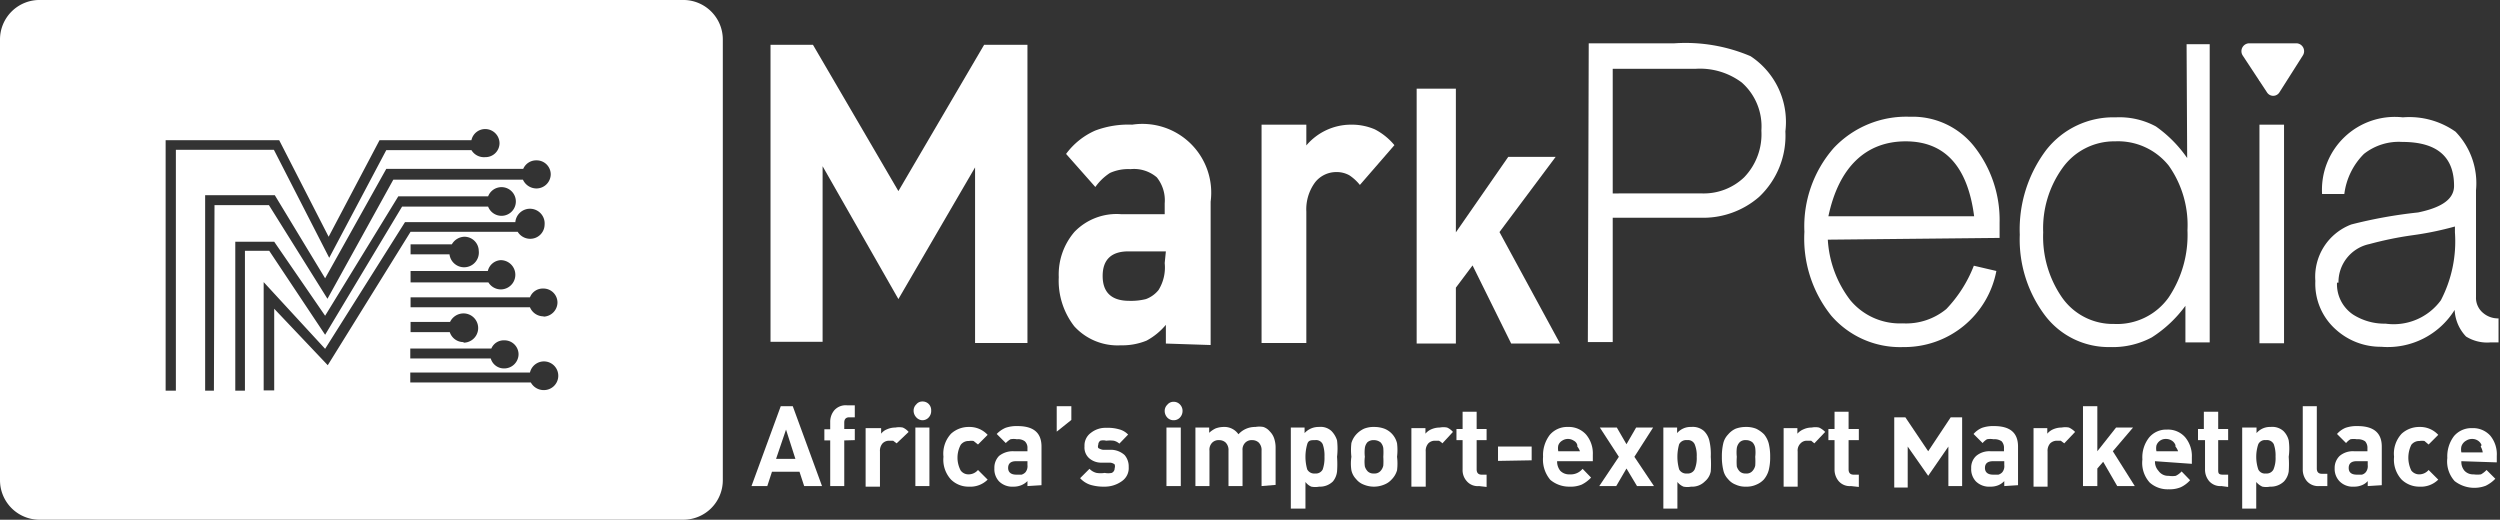
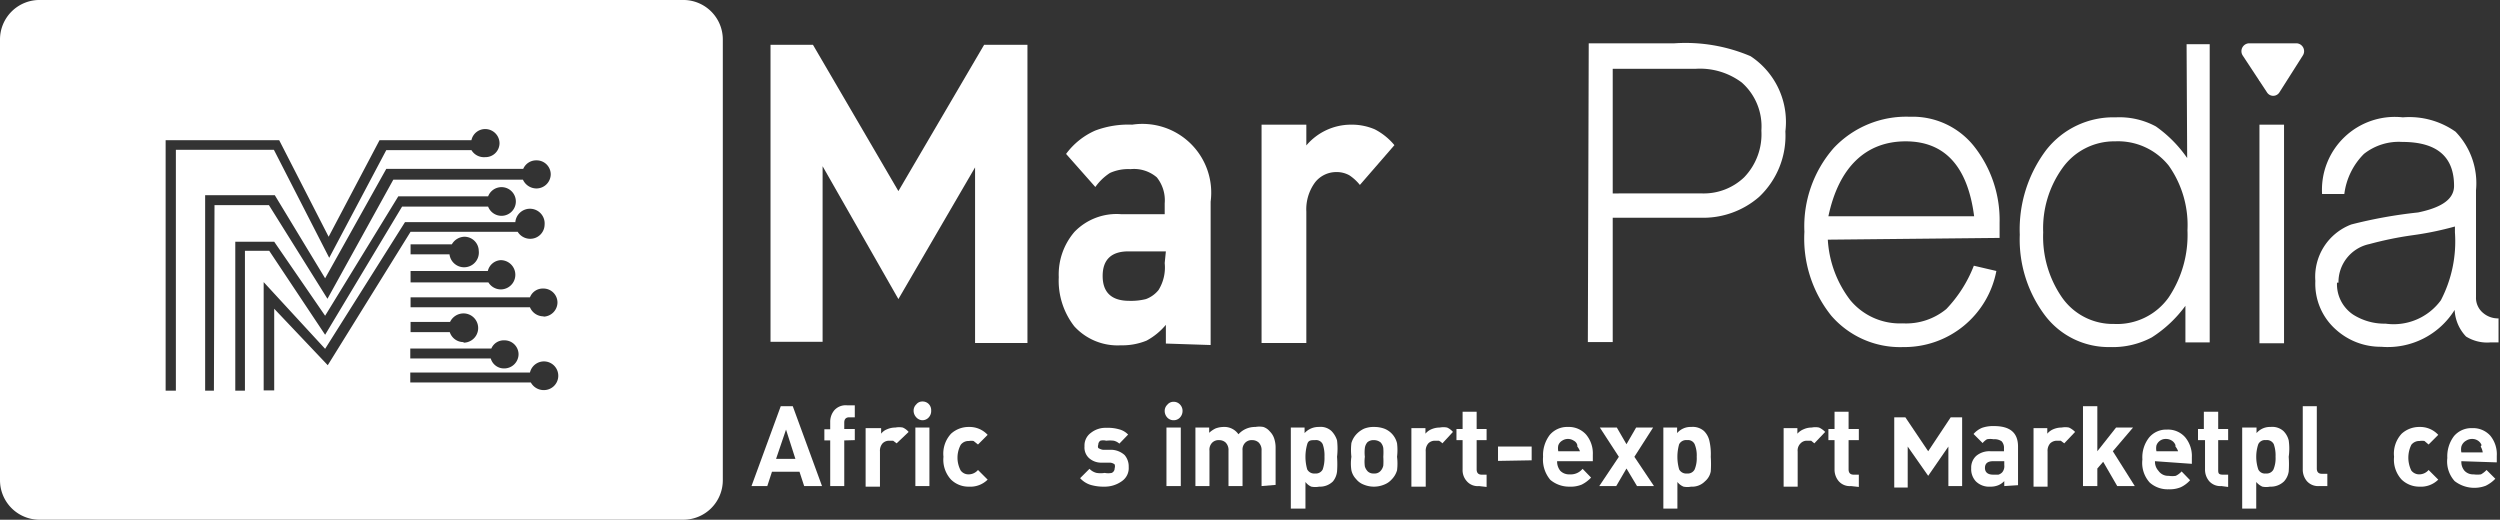
<svg xmlns="http://www.w3.org/2000/svg" id="Calque_1" data-name="Calque 1" viewBox="0 0 85.43 17.76">
  <rect x="0" y="0" width="85.43" height="17.76" fill="#333333" stroke="none" />
  <defs>
    <style>.cls-1{fill:#fff;}</style>
  </defs>
  <path class="cls-1" d="M24.28.74h-22A1.35,1.35,0,0,0,.89,2.09V17.15A1.35,1.35,0,0,0,2.24,18.5h22a1.35,1.35,0,0,0,1.35-1.35V2.09A1.35,1.35,0,0,0,24.28.74ZM6.9,14.09H6.55l0-8.56h3.88l1.69,3.3,1.74-3.3H17a.48.48,0,0,1,.47-.38.49.49,0,0,1,.49.48.48.48,0,0,1-.49.48A.5.5,0,0,1,17,5.87H14.09L12.14,9.55,10.25,5.86H6.9Zm1.3,0H7.9V7.41h2.38L12,10.25l2.09-3.74h4.68a.48.48,0,0,1,.45-.29.48.48,0,0,1,.49.48.49.49,0,0,1-.49.48.51.51,0,0,1-.46-.3H14.33l-2.25,4.07-2-3.2H8.22Zm.73,0V9h1.33L12,11.53l2.5-4.08h3.07a.49.49,0,1,1,0,.35H14.63L12,12.18,10.09,9.31H9.26l0,4.78Zm1.33-2.8v2.79H9.9v-3.7L12,12.66l2.73-4.33H18.5a.49.49,0,0,1,1,.09A.49.49,0,0,1,19,8.9a.5.5,0,0,1-.42-.24H14.92l-2.83,4.56ZM17.56,10A.48.48,0,0,1,18,9.63a.49.49,0,1,1,0,1,.5.5,0,0,1-.42-.24H14.92V10Zm-2.64-.57V9.09h1.41a.51.51,0,0,1,.43-.26.49.49,0,0,1,.49.48.49.49,0,0,1-1,.12Zm1.81,3a.49.49,0,0,1-.47-.34H14.92v-.35h1.35a.51.51,0,0,1,.46-.29.49.49,0,1,1,0,1Zm.95.22a.46.46,0,0,1,.44-.28.48.48,0,0,1,.49.48.49.49,0,0,1-.49.48.47.47,0,0,1-.46-.34H14.91v-.34Zm1.78,1.42a.5.5,0,0,1-.43-.26H14.91v-.34H19a.49.49,0,1,1,.47.6Zm0-2.52a.5.5,0,0,1-.46-.31H14.92V10.9H19a.47.47,0,0,1,.45-.3.48.48,0,0,1,.49.48A.49.49,0,0,1,19.47,11.56Z" transform="translate(-0.89 -0.74)" />
  <path class="cls-1" d="M28.37,17.35l-.16-.49h-.94l-.16.49h-.54l1-2.73h.41l1,2.73Zm-.62-1.93-.34,1h.66Z" transform="translate(-0.89 -0.74)" />
  <path class="cls-1" d="M29.74,15.79v1.56h-.48V15.79h-.2v-.38h.2v-.25a.61.61,0,0,1,.14-.4.52.52,0,0,1,.43-.17h.27V15h-.19c-.11,0-.17.06-.17.18v.22h.36v.38Z" transform="translate(-0.89 -0.74)" />
  <path class="cls-1" d="M31.53,15.89l-.12-.09-.14,0a.31.31,0,0,0-.22.09.38.38,0,0,0-.09.28v1.2h-.49v-2H31v.19a.46.46,0,0,1,.2-.15.72.72,0,0,1,.29-.06.66.66,0,0,1,.25,0,.55.55,0,0,1,.2.15Z" transform="translate(-0.89 -0.74)" />
  <path class="cls-1" d="M32.41,15.1A.29.29,0,0,1,32.2,15a.33.33,0,0,1-.09-.23.29.29,0,0,1,.09-.21.26.26,0,0,1,.21-.1.29.29,0,0,1,.22.09.3.3,0,0,1,.08.22.32.32,0,0,1-.08.23A.29.29,0,0,1,32.41,15.1Zm-.24,2.25v-2h.48v2Z" transform="translate(-0.89 -0.74)" />
  <path class="cls-1" d="M34,17.37a.85.85,0,0,1-.61-.24,1,1,0,0,1-.26-.78,1,1,0,0,1,.26-.79.89.89,0,0,1,.61-.23.84.84,0,0,1,.64.27l-.33.33-.15-.12a.41.41,0,0,0-.16,0,.33.33,0,0,0-.28.13.93.93,0,0,0,0,.88.33.33,0,0,0,.28.13.42.42,0,0,0,.31-.15l.33.33A.84.84,0,0,1,34,17.37Z" transform="translate(-0.89 -0.74)" />
-   <path class="cls-1" d="M36,17.35v-.17a.64.64,0,0,1-.21.14.68.68,0,0,1-.27.05.64.64,0,0,1-.49-.18.61.61,0,0,1-.16-.45.57.57,0,0,1,.16-.42.75.75,0,0,1,.5-.16H36v-.1a.3.3,0,0,0-.09-.24.38.38,0,0,0-.27-.07.61.61,0,0,0-.22,0,.83.83,0,0,0-.16.13l-.31-.31a.91.91,0,0,1,.3-.21,1.15,1.15,0,0,1,.41-.06c.55,0,.82.23.82.7v1.32Zm0-.85h-.39c-.18,0-.27.08-.27.23s.1.23.28.23l.18,0a.31.31,0,0,0,.13-.08.33.33,0,0,0,.07-.25Z" transform="translate(-0.89 -0.74)" />
-   <path class="cls-1" d="M37,15.49v-.87h.5v.47Z" transform="translate(-0.89 -0.74)" />
  <path class="cls-1" d="M38.63,17.37a1.58,1.58,0,0,1-.47-.06.81.81,0,0,1-.36-.23l.32-.32a.49.49,0,0,0,.24.14.86.86,0,0,0,.28,0,.61.61,0,0,0,.24,0,.17.17,0,0,0,.1-.16.21.21,0,0,0,0-.13.27.27,0,0,0-.16-.06l-.3,0a.62.62,0,0,1-.42-.16.49.49,0,0,1-.15-.4.53.53,0,0,1,.22-.46.8.8,0,0,1,.53-.17,1.37,1.37,0,0,1,.43.05.65.65,0,0,1,.31.18l-.3.31a.43.43,0,0,0-.19-.1,1.09,1.09,0,0,0-.26,0,.37.37,0,0,0-.2,0,.17.17,0,0,0-.07.14.14.14,0,0,0,0,.11s.08.05.16.06l.3,0a.71.71,0,0,1,.44.18.6.6,0,0,1,.14.41.54.54,0,0,1-.23.48A1,1,0,0,1,38.63,17.37Z" transform="translate(-0.89 -0.74)" />
  <path class="cls-1" d="M41,15.1a.29.29,0,0,1-.22-.09.33.33,0,0,1-.09-.23.29.29,0,0,1,.09-.21.27.27,0,0,1,.22-.1.29.29,0,0,1,.21.09.31.31,0,0,1,.09.22.33.33,0,0,1-.09.23A.29.29,0,0,1,41,15.1Zm-.25,2.25v-2h.49v2Z" transform="translate(-0.89 -0.74)" />
  <path class="cls-1" d="M44,17.35V16.14a.36.36,0,0,0-.1-.28.33.33,0,0,0-.22-.08.31.31,0,0,0-.23.08.33.33,0,0,0-.1.27v1.22h-.48V16.14a.36.36,0,0,0-.1-.28.33.33,0,0,0-.22-.08.31.31,0,0,0-.23.08.34.34,0,0,0-.1.28v1.21h-.48v-2h.47v.18a.86.86,0,0,1,.22-.15.81.81,0,0,1,.27-.05.58.58,0,0,1,.51.25.76.76,0,0,1,.58-.25.77.77,0,0,1,.27,0,.48.48,0,0,1,.22.15.61.61,0,0,1,.15.24,1,1,0,0,1,.05.31v1.28Z" transform="translate(-0.89 -0.74)" />
  <path class="cls-1" d="M46.44,17.19a.63.63,0,0,1-.47.18.73.73,0,0,1-.27,0,.49.49,0,0,1-.2-.16v.91H45V15.35h.47v.19a.64.64,0,0,1,.49-.21.54.54,0,0,1,.43.14.8.8,0,0,1,.19.32,2.41,2.41,0,0,1,0,.56,3.53,3.53,0,0,1,0,.5A.65.65,0,0,1,46.44,17.19Zm-.61-1.41c-.14,0-.23,0-.27.14a1.57,1.57,0,0,0,0,.86.27.27,0,0,0,.27.14.26.26,0,0,0,.26-.14,1.19,1.19,0,0,0,.06-.43,1.16,1.16,0,0,0-.06-.43A.25.25,0,0,0,45.83,15.78Z" transform="translate(-0.89 -0.74)" />
  <path class="cls-1" d="M48.44,17.13a.65.65,0,0,1-.25.17.91.91,0,0,1-.7,0,.61.61,0,0,1-.26-.19.62.62,0,0,1-.16-.3,1.5,1.5,0,0,1,0-.46,2,2,0,0,1,0-.47.75.75,0,0,1,.16-.29.86.86,0,0,1,.27-.2.88.88,0,0,1,.35-.06,1,1,0,0,1,.35.06.71.71,0,0,1,.43.5,1.91,1.91,0,0,1,0,.46,1.86,1.86,0,0,1,0,.46A.73.73,0,0,1,48.44,17.13Zm-.37-1.27a.36.36,0,0,0-.23-.08.32.32,0,0,0-.22.07.37.37,0,0,0-.09.2,1.26,1.26,0,0,0,0,.3,1.21,1.21,0,0,0,0,.33.42.42,0,0,0,.1.17.28.28,0,0,0,.21.07.27.27,0,0,0,.22-.08.39.39,0,0,0,.1-.19,2.36,2.36,0,0,0,0-.3,2.11,2.11,0,0,0,0-.3A.37.37,0,0,0,48.07,15.86Z" transform="translate(-0.89 -0.74)" />
  <path class="cls-1" d="M50.18,15.89a.47.47,0,0,0-.12-.09l-.14,0a.31.31,0,0,0-.22.09.38.38,0,0,0-.09.28v1.2h-.49v-2h.48v.19a.53.53,0,0,1,.2-.15.72.72,0,0,1,.29-.06.66.66,0,0,1,.25,0,.55.55,0,0,1,.2.15Z" transform="translate(-0.89 -0.74)" />
  <path class="cls-1" d="M51.43,17.35a.49.49,0,0,1-.42-.17.56.56,0,0,1-.14-.4v-1h-.21v-.38h.21v-.59h.48v.59h.34v.38h-.34v1c0,.12.06.18.17.18h.17v.42Z" transform="translate(-0.89 -0.74)" />
  <path class="cls-1" d="M52.08,16.49V16h1.15v.47Z" transform="translate(-0.89 -0.74)" />
  <path class="cls-1" d="M54.1,16.5a.5.5,0,0,0,.11.33.42.42,0,0,0,.32.12.52.52,0,0,0,.44-.19l.29.3a1.12,1.12,0,0,1-.32.24,1,1,0,0,1-.42.07,1,1,0,0,1-.65-.23,1.07,1.07,0,0,1-.25-.79,1.14,1.14,0,0,1,.23-.75.78.78,0,0,1,.62-.27.79.79,0,0,1,.62.26,1,1,0,0,1,.23.69v.22Zm.69-.55a.23.23,0,0,0-.12-.15.36.36,0,0,0-.4,0,.3.3,0,0,0-.13.16.48.48,0,0,0,0,.2h.74A.54.54,0,0,0,54.79,16Z" transform="translate(-0.89 -0.74)" />
  <path class="cls-1" d="M56.83,17.35l-.36-.6-.35.6h-.58l.67-1-.65-1h.58l.33.57.33-.57h.58l-.64,1,.67,1Z" transform="translate(-0.89 -0.74)" />
  <path class="cls-1" d="M59.15,17.19a.61.61,0,0,1-.47.18.68.68,0,0,1-.26,0,.51.51,0,0,1-.21-.16v.91h-.48V15.35h.47v.19a.6.6,0,0,1,.48-.21.58.58,0,0,1,.44.14.68.68,0,0,1,.18.32,2,2,0,0,1,.05.56,3.53,3.53,0,0,1,0,.5A.58.58,0,0,1,59.15,17.19Zm-.61-1.41a.27.27,0,0,0-.27.14,1.57,1.57,0,0,0,0,.86.27.27,0,0,0,.27.14.26.26,0,0,0,.26-.14,1,1,0,0,0,.07-.43,1,1,0,0,0-.07-.43A.25.25,0,0,0,58.54,15.78Z" transform="translate(-0.89 -0.74)" />
-   <path class="cls-1" d="M61.16,17.13a.74.74,0,0,1-.25.17.8.8,0,0,1-.36.07.78.78,0,0,1-.35-.07.61.61,0,0,1-.26-.19.62.62,0,0,1-.16-.3,1.89,1.89,0,0,1-.05-.46,1.92,1.92,0,0,1,.05-.47.64.64,0,0,1,.16-.29.73.73,0,0,1,.26-.2,1,1,0,0,1,.35-.06.91.91,0,0,1,.35.06,1,1,0,0,1,.27.19.83.83,0,0,1,.16.31,1.83,1.83,0,0,1,.05.46,1.78,1.78,0,0,1-.05.46A.83.83,0,0,1,61.16,17.13Zm-.38-1.27a.34.34,0,0,0-.23-.08.28.28,0,0,0-.21.07.38.38,0,0,0-.1.2,1.32,1.32,0,0,0,0,.3,2.16,2.16,0,0,0,0,.33.42.42,0,0,0,.1.17.28.28,0,0,0,.21.07.26.26,0,0,0,.22-.08.39.39,0,0,0,.1-.19,2.36,2.36,0,0,0,0-.3,1.24,1.24,0,0,0,0-.3A.37.37,0,0,0,60.78,15.86Z" transform="translate(-0.89 -0.74)" />
  <path class="cls-1" d="M62.89,15.89l-.11-.09-.14,0a.29.29,0,0,0-.22.09.34.34,0,0,0-.1.28v1.2h-.48v-2h.47v.19a.57.57,0,0,1,.21-.15.67.67,0,0,1,.28-.06.62.62,0,0,1,.25,0,.69.69,0,0,1,.21.15Z" transform="translate(-0.89 -0.74)" />
  <path class="cls-1" d="M64.14,17.35a.5.5,0,0,1-.42-.17.61.61,0,0,1-.14-.4v-1h-.21v-.38h.21v-.59h.48v.59h.35v.38h-.35v1c0,.12.06.18.17.18h.18v.42Z" transform="translate(-0.89 -0.74)" />
  <path class="cls-1" d="M66,15l.78,1.16L67.55,15h.39v2.35h-.47V16l-.69,1-.7-1v1.4h-.46V15Z" transform="translate(-0.89 -0.74)" />
  <path class="cls-1" d="M69.38,17.35v-.17a.61.61,0,0,1-.2.14.7.7,0,0,1-.28.05.64.64,0,0,1-.49-.18.61.61,0,0,1-.16-.45.54.54,0,0,1,.17-.42.7.7,0,0,1,.49-.16h.46v-.1a.33.33,0,0,0-.08-.24.43.43,0,0,0-.28-.07.61.61,0,0,0-.22,0,.58.58,0,0,0-.15.13l-.31-.31a.79.79,0,0,1,.29-.21,1.15,1.15,0,0,1,.41-.06c.55,0,.82.23.82.7v1.32Zm0-.85H69c-.19,0-.28.08-.28.23s.1.23.28.23l.18,0a.31.31,0,0,0,.13-.08.33.33,0,0,0,.07-.25Z" transform="translate(-0.89 -0.74)" />
  <path class="cls-1" d="M71.43,15.89l-.12-.09-.14,0a.33.33,0,0,0-.22.09.38.38,0,0,0-.09.28v1.2h-.48v-2h.47v.19a.53.53,0,0,1,.2-.15.72.72,0,0,1,.29-.06.66.66,0,0,1,.25,0,.69.69,0,0,1,.21.15Z" transform="translate(-0.89 -0.74)" />
  <path class="cls-1" d="M73.24,17.35l-.48-.83-.2.23v.6h-.49V14.62h.49v1.54l.64-.81h.58l-.69.81.75,1.19Z" transform="translate(-0.89 -0.74)" />
  <path class="cls-1" d="M74.53,16.5a.46.46,0,0,0,.12.33A.4.4,0,0,0,75,17a.75.75,0,0,0,.24,0,.65.65,0,0,0,.2-.15l.29.3a1,1,0,0,1-.32.24,1,1,0,0,1-.41.07.92.92,0,0,1-.65-.23,1,1,0,0,1-.25-.79,1.09,1.09,0,0,1,.23-.75.76.76,0,0,1,.61-.27.78.78,0,0,1,.62.26,1,1,0,0,1,.23.69v.22Zm.7-.55a.31.31,0,0,0-.12-.15.37.37,0,0,0-.21-.06.33.33,0,0,0-.32.22.49.49,0,0,0,0,.2h.74A.52.52,0,0,0,75.23,16Z" transform="translate(-0.89 -0.74)" />
  <path class="cls-1" d="M76.8,17.35a.51.51,0,0,1-.42-.17.61.61,0,0,1-.14-.4v-1H76v-.38h.2v-.59h.49v.59h.34v.38h-.34v1c0,.12,0,.18.16.18h.18v.42Z" transform="translate(-0.89 -0.74)" />
  <path class="cls-1" d="M78.94,17.19a.65.65,0,0,1-.48.18.68.68,0,0,1-.26,0,.59.59,0,0,1-.21-.16v.91h-.48V15.35H78v.19a.6.6,0,0,1,.48-.21.57.57,0,0,1,.44.14.68.68,0,0,1,.18.32,2,2,0,0,1,0,.56,3.53,3.53,0,0,1,0,.5A.64.64,0,0,1,78.94,17.19Zm-.62-1.41a.25.25,0,0,0-.26.14,1.36,1.36,0,0,0,0,.86.25.25,0,0,0,.26.14.26.26,0,0,0,.26-.14,1,1,0,0,0,.07-.43,1.16,1.16,0,0,0-.06-.43A.26.26,0,0,0,78.32,15.78Z" transform="translate(-0.89 -0.74)" />
  <path class="cls-1" d="M80.14,17.35a.51.51,0,0,1-.42-.17.61.61,0,0,1-.14-.4V14.62h.48v2.13c0,.12.06.18.17.18h.19v.42Z" transform="translate(-0.89 -0.74)" />
-   <path class="cls-1" d="M81.8,17.35v-.17a.52.52,0,0,1-.2.14.68.68,0,0,1-.27.05.63.63,0,0,1-.49-.18.61.61,0,0,1-.17-.45.57.57,0,0,1,.17-.42.7.7,0,0,1,.49-.16h.46v-.1a.33.33,0,0,0-.08-.24.43.43,0,0,0-.28-.07.65.65,0,0,0-.22,0,.58.58,0,0,0-.15.13l-.31-.31a.79.79,0,0,1,.29-.21,1.15,1.15,0,0,1,.41-.06c.55,0,.83.23.83.7v1.32Zm0-.85h-.38c-.18,0-.27.08-.27.23s.09.23.28.23l.17,0a.26.26,0,0,0,.13-.08.33.33,0,0,0,.07-.25Z" transform="translate(-0.89 -0.74)" />
  <path class="cls-1" d="M83.57,17.37a.87.87,0,0,1-.61-.24,1,1,0,0,1-.26-.78,1,1,0,0,1,.26-.79.89.89,0,0,1,.61-.23.84.84,0,0,1,.64.27l-.33.33-.14-.12a.47.47,0,0,0-.17,0,.34.34,0,0,0-.28.13,1,1,0,0,0,0,.88.34.34,0,0,0,.28.13.42.42,0,0,0,.31-.15l.33.33A.84.84,0,0,1,83.57,17.37Z" transform="translate(-0.89 -0.74)" />
  <path class="cls-1" d="M85,16.5a.46.46,0,0,0,.11.33.4.4,0,0,0,.31.12.87.87,0,0,0,.25,0,.77.77,0,0,0,.19-.15l.3.3a1.15,1.15,0,0,1-.33.24,1.1,1.1,0,0,1-1.06-.16,1,1,0,0,1-.25-.79,1.14,1.14,0,0,1,.23-.75.78.78,0,0,1,.62-.27.79.79,0,0,1,.62.26,1,1,0,0,1,.22.69v.22Zm.69-.55a.31.31,0,0,0-.12-.15.34.34,0,0,0-.2-.06.37.37,0,0,0-.21.06A.34.34,0,0,0,85,16a.48.48,0,0,0,0,.2h.73A.52.52,0,0,0,85.66,16Z" transform="translate(-0.89 -0.74)" />
  <path class="cls-1" d="M28.67,2.27l2.92,5,2.93-5H36V12.46H34.21v-6l-2.62,4.5L29,6.42v6H27.22V2.27Z" transform="translate(-0.89 -0.74)" />
  <path class="cls-1" d="M40.73,12.48v-.64a2.24,2.24,0,0,1-.66.54,2.2,2.2,0,0,1-.88.16,2,2,0,0,1-1.59-.65,2.54,2.54,0,0,1-.53-1.68,2.23,2.23,0,0,1,.54-1.55,2,2,0,0,1,1.6-.6h1.48V7.69a1.25,1.25,0,0,0-.27-.89,1.2,1.2,0,0,0-.9-.28,1.51,1.51,0,0,0-.7.13,1.83,1.83,0,0,0-.5.48L37.32,6a2.47,2.47,0,0,1,1-.8A3.21,3.21,0,0,1,39.58,5a2.35,2.35,0,0,1,2.68,2.63v4.9Zm0-3.15H39.45c-.58,0-.88.28-.88.84s.3.85.91.85a2.1,2.1,0,0,0,.57-.06,1,1,0,0,0,.43-.31,1.46,1.46,0,0,0,.21-.92Z" transform="translate(-0.89 -0.74)" />
  <path class="cls-1" d="M47.36,7.06A1.57,1.57,0,0,0,47,6.73a.89.89,0,0,0-.46-.11.92.92,0,0,0-.71.35,1.55,1.55,0,0,0-.3,1v4.49H44V5h1.53v.71A2,2,0,0,1,47.05,5a2,2,0,0,1,.82.16,2.15,2.15,0,0,1,.67.54Z" transform="translate(-0.89 -0.74)" />
-   <path class="cls-1" d="M52.53,12.48,51.21,9.81l-.57.76v1.91H49.3V3.77h1.34V8.68L52.43,6.1h1.62L52.13,8.67l2.07,3.81Z" transform="translate(-0.89 -0.74)" />
  <path class="cls-1" d="M55.18,2.22h2.93a5.67,5.67,0,0,1,2.6.44A2.69,2.69,0,0,1,61.9,5.23,2.87,2.87,0,0,1,61,7.47a2.91,2.91,0,0,1-2,.71H56v4.25h-.85Zm3.89,5.13a2,2,0,0,0,1.42-.55,2.12,2.12,0,0,0,.59-1.6,2,2,0,0,0-.67-1.64,2.38,2.38,0,0,0-1.56-.47H56V7.35Z" transform="translate(-0.89 -0.74)" />
  <path class="cls-1" d="M63.35,8.93A3.75,3.75,0,0,0,64.12,11a2.2,2.2,0,0,0,1.79.79,2.16,2.16,0,0,0,1.49-.49,4.49,4.49,0,0,0,.94-1.48l.77.18a3.2,3.2,0,0,1-3.18,2.6,3.11,3.11,0,0,1-2.46-1.07,4.21,4.21,0,0,1-.92-2.87,4.06,4.06,0,0,1,1-2.86,3.4,3.4,0,0,1,2.61-1.07,2.68,2.68,0,0,1,2.18,1,4.06,4.06,0,0,1,.88,2.62c0,.11,0,.28,0,.52Zm5-.8c-.22-1.7-1-2.56-2.34-2.56s-2.28.86-2.64,2.56Z" transform="translate(-0.89 -0.74)" />
  <path class="cls-1" d="M75.61,2.25h.79V12.44h-.83V11.19a4.25,4.25,0,0,1-1.15,1.08A2.84,2.84,0,0,1,73,12.6a2.73,2.73,0,0,1-2.25-1.11,4.31,4.31,0,0,1-.84-2.73,4.51,4.51,0,0,1,.9-2.89,2.91,2.91,0,0,1,2.38-1.12,2.62,2.62,0,0,1,1.37.31,4.33,4.33,0,0,1,1.07,1.08Zm-2.48,9.56A2.16,2.16,0,0,0,75,10.9a3.83,3.83,0,0,0,.64-2.29A3.52,3.52,0,0,0,75,6.4a2.22,2.22,0,0,0-1.83-.83,2.17,2.17,0,0,0-1.8.91,3.53,3.53,0,0,0-.66,2.2,3.65,3.65,0,0,0,.64,2.22A2.12,2.12,0,0,0,73.13,11.81Z" transform="translate(-0.89 -0.74)" />
  <path class="cls-1" d="M78.1,5h.84v7.47H78.1Zm0-2.71h.8V3.5h-.8Z" transform="translate(-0.89 -0.74)" />
  <path class="cls-1" d="M84.75,7.09q0-1.5-1.77-1.5A1.92,1.92,0,0,0,81.67,6,2.35,2.35,0,0,0,81,7.37h-.76A2.49,2.49,0,0,1,83,4.75a2.74,2.74,0,0,1,1.8.49,2.53,2.53,0,0,1,.7,2v3.65a.67.67,0,0,0,.25.55.78.78,0,0,0,.52.18v.82H86a1.36,1.36,0,0,1-.84-.2,1.41,1.41,0,0,1-.39-.91,2.69,2.69,0,0,1-2.51,1.26A2.28,2.28,0,0,1,80.71,12a2.09,2.09,0,0,1-.7-1.66,1.91,1.91,0,0,1,1.23-1.93A15.91,15.91,0,0,1,83.52,8C84.34,7.83,84.75,7.54,84.75,7.09Zm-4,3.31a1.25,1.25,0,0,0,.55,1.09,2,2,0,0,0,1.11.31A2,2,0,0,0,84.3,11a4.36,4.36,0,0,0,.48-2.32v-.2a10.87,10.87,0,0,1-1.46.3,11.85,11.85,0,0,0-1.46.3A1.33,1.33,0,0,0,80.8,10.4Z" transform="translate(-0.89 -0.74)" />
  <path class="cls-1" d="M79.58,2.64l-.8,1.26a.25.25,0,0,1-.42,0l-.83-1.26a.27.27,0,0,1,.21-.42h1.63a.27.27,0,0,1,.21.42" transform="translate(-0.89 -0.74)" />
</svg>